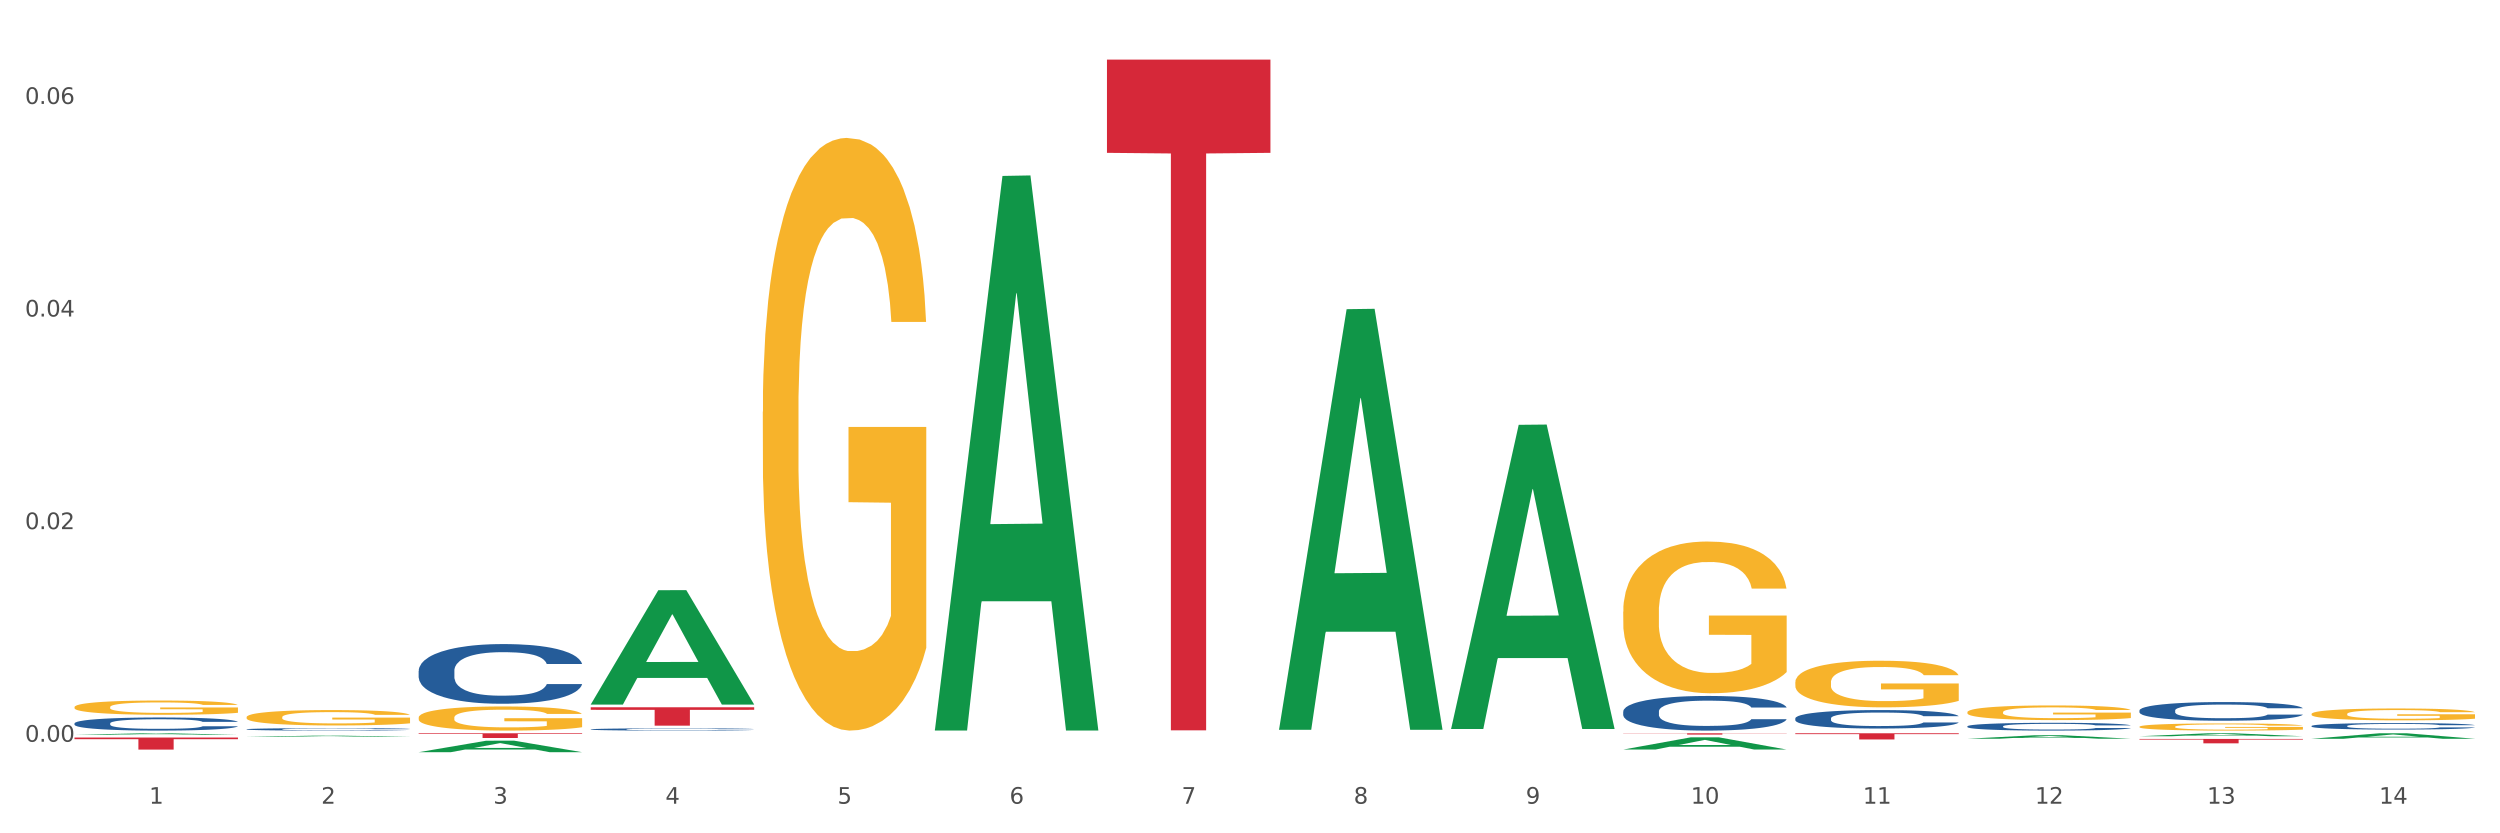
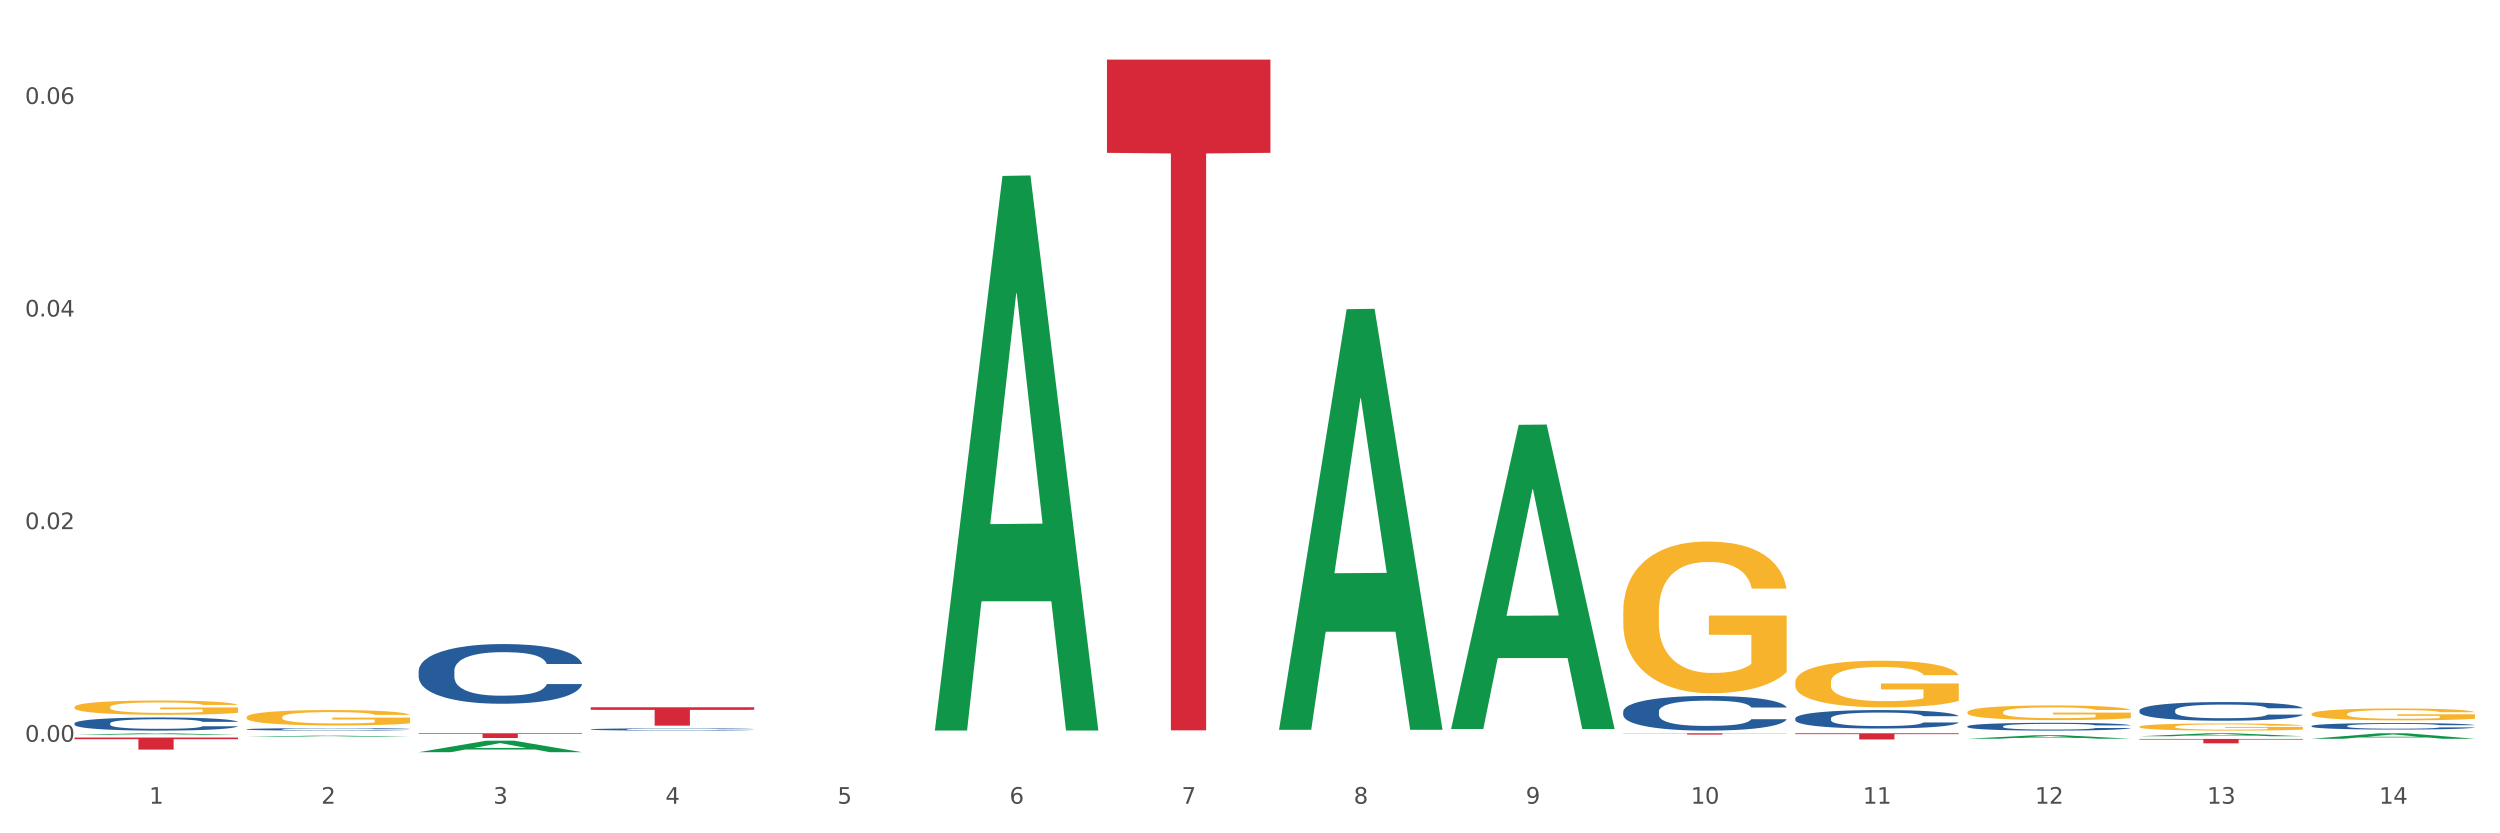
<svg xmlns="http://www.w3.org/2000/svg" xmlns:xlink="http://www.w3.org/1999/xlink" width="1080pt" height="360pt" viewBox="0 0 1080 360" version="1.1">
  <rect x="0" y="0" width="1080" height="360" fill="#333333" stroke="none" />
  <defs>
    <style type="text/css">*{stroke-linejoin: round; stroke-linecap: butt}</style>
  </defs>
  <g id="figure_1">
    <g id="patch_1">
      <path d="M 0 360  L 1080 360  L 1080 0  L 0 0  z " style="fill: #ffffff; stroke: #ffffff; stroke-linejoin: miter" />
    </g>
    <g id="axes_1">
      <g id="matplotlib.axis_1">
        <g id="xtick_1">
          <g id="text_1">
            <g style="fill: #4d4d4d" transform="translate(64.432 347.204) scale(0.096 -0.096)">
              <defs>
                <path id="DejaVuSans-31" d="M 794 531  L 1825 531  L 1825 4091  L 703 3866  L 703 4441  L 1819 4666  L 2450 4666  L 2450 531  L 3481 531  L 3481 0  L 794 0  L 794 531  z " transform="scale(0.016)" />
              </defs>
              <use xlink:href="#DejaVuSans-31" />
            </g>
          </g>
        </g>
        <g id="xtick_2">
          <g id="text_2">
            <g style="fill: #4d4d4d" transform="translate(138.771 347.204) scale(0.096 -0.096)">
              <defs>
                <path id="DejaVuSans-32" d="M 1228 531  L 3431 531  L 3431 0  L 469 0  L 469 531  Q 828 903 1448 1529  Q 2069 2156 2228 2338  Q 2531 2678 2651 2914  Q 2772 3150 2772 3378  Q 2772 3750 2511 3984  Q 2250 4219 1831 4219  Q 1534 4219 1204 4116  Q 875 4013 500 3803  L 500 4441  Q 881 4594 1212 4672  Q 1544 4750 1819 4750  Q 2544 4750 2975 4387  Q 3406 4025 3406 3419  Q 3406 3131 3298 2873  Q 3191 2616 2906 2266  Q 2828 2175 2409 1742  Q 1991 1309 1228 531  z " transform="scale(0.016)" />
              </defs>
              <use xlink:href="#DejaVuSans-32" />
            </g>
          </g>
        </g>
        <g id="xtick_3">
          <g id="text_3">
            <g style="fill: #4d4d4d" transform="translate(213.109 347.204) scale(0.096 -0.096)">
              <defs>
-                 <path id="DejaVuSans-33" d="M 2597 2516  Q 3050 2419 3304 2112  Q 3559 1806 3559 1356  Q 3559 666 3084 287  Q 2609 -91 1734 -91  Q 1441 -91 1130 -33  Q 819 25 488 141  L 488 750  Q 750 597 1062 519  Q 1375 441 1716 441  Q 2309 441 2620 675  Q 2931 909 2931 1356  Q 2931 1769 2642 2001  Q 2353 2234 1838 2234  L 1294 2234  L 1294 2753  L 1863 2753  Q 2328 2753 2575 2939  Q 2822 3125 2822 3475  Q 2822 3834 2567 4026  Q 2313 4219 1838 4219  Q 1578 4219 1281 4162  Q 984 4106 628 3988  L 628 4550  Q 988 4650 1302 4700  Q 1616 4750 1894 4750  Q 2613 4750 3031 4423  Q 3450 4097 3450 3541  Q 3450 3153 3228 2886  Q 3006 2619 2597 2516  z " transform="scale(0.016)" />
+                 <path id="DejaVuSans-33" d="M 2597 2516  Q 3050 2419 3304 2112  Q 3559 1806 3559 1356  Q 3559 666 3084 287  Q 2609 -91 1734 -91  Q 1441 -91 1130 -33  Q 819 25 488 141  L 488 750  Q 750 597 1062 519  Q 1375 441 1716 441  Q 2309 441 2620 675  Q 2931 909 2931 1356  Q 2931 1769 2642 2001  Q 2353 2234 1838 2234  L 1294 2234  L 1294 2753  L 1863 2753  Q 2328 2753 2575 2939  Q 2822 3125 2822 3475  Q 2822 3834 2567 4026  Q 2313 4219 1838 4219  Q 1578 4219 1281 4162  Q 984 4106 628 3988  L 628 4550  Q 988 4650 1302 4700  Q 1616 4750 1894 4750  Q 2613 4750 3031 4423  Q 3450 4097 3450 3541  Q 3450 3153 3228 2886  z " transform="scale(0.016)" />
              </defs>
              <use xlink:href="#DejaVuSans-33" />
            </g>
          </g>
        </g>
        <g id="xtick_4">
          <g id="text_4">
            <g style="fill: #4d4d4d" transform="translate(287.448 347.204) scale(0.096 -0.096)">
              <defs>
                <path id="DejaVuSans-34" d="M 2419 4116  L 825 1625  L 2419 1625  L 2419 4116  z M 2253 4666  L 3047 4666  L 3047 1625  L 3713 1625  L 3713 1100  L 3047 1100  L 3047 0  L 2419 0  L 2419 1100  L 313 1100  L 313 1709  L 2253 4666  z " transform="scale(0.016)" />
              </defs>
              <use xlink:href="#DejaVuSans-34" />
            </g>
          </g>
        </g>
        <g id="xtick_5">
          <g id="text_5">
            <g style="fill: #4d4d4d" transform="translate(361.787 347.204) scale(0.096 -0.096)">
              <defs>
                <path id="DejaVuSans-35" d="M 691 4666  L 3169 4666  L 3169 4134  L 1269 4134  L 1269 2991  Q 1406 3038 1543 3061  Q 1681 3084 1819 3084  Q 2600 3084 3056 2656  Q 3513 2228 3513 1497  Q 3513 744 3044 326  Q 2575 -91 1722 -91  Q 1428 -91 1123 -41  Q 819 9 494 109  L 494 744  Q 775 591 1075 516  Q 1375 441 1709 441  Q 2250 441 2565 725  Q 2881 1009 2881 1497  Q 2881 1984 2565 2268  Q 2250 2553 1709 2553  Q 1456 2553 1204 2497  Q 953 2441 691 2322  L 691 4666  z " transform="scale(0.016)" />
              </defs>
              <use xlink:href="#DejaVuSans-35" />
            </g>
          </g>
        </g>
        <g id="xtick_6">
          <g id="text_6">
            <g style="fill: #4d4d4d" transform="translate(436.125 347.204) scale(0.096 -0.096)">
              <defs>
                <path id="DejaVuSans-36" d="M 2113 2584  Q 1688 2584 1439 2293  Q 1191 2003 1191 1497  Q 1191 994 1439 701  Q 1688 409 2113 409  Q 2538 409 2786 701  Q 3034 994 3034 1497  Q 3034 2003 2786 2293  Q 2538 2584 2113 2584  z M 3366 4563  L 3366 3988  Q 3128 4100 2886 4159  Q 2644 4219 2406 4219  Q 1781 4219 1451 3797  Q 1122 3375 1075 2522  Q 1259 2794 1537 2939  Q 1816 3084 2150 3084  Q 2853 3084 3261 2657  Q 3669 2231 3669 1497  Q 3669 778 3244 343  Q 2819 -91 2113 -91  Q 1303 -91 875 529  Q 447 1150 447 2328  Q 447 3434 972 4092  Q 1497 4750 2381 4750  Q 2619 4750 2861 4703  Q 3103 4656 3366 4563  z " transform="scale(0.016)" />
              </defs>
              <use xlink:href="#DejaVuSans-36" />
            </g>
          </g>
        </g>
        <g id="xtick_7">
          <g id="text_7">
            <g style="fill: #4d4d4d" transform="translate(510.464 347.204) scale(0.096 -0.096)">
              <defs>
                <path id="DejaVuSans-37" d="M 525 4666  L 3525 4666  L 3525 4397  L 1831 0  L 1172 0  L 2766 4134  L 525 4134  L 525 4666  z " transform="scale(0.016)" />
              </defs>
              <use xlink:href="#DejaVuSans-37" />
            </g>
          </g>
        </g>
        <g id="xtick_8">
          <g id="text_8">
            <g style="fill: #4d4d4d" transform="translate(584.803 347.204) scale(0.096 -0.096)">
              <defs>
                <path id="DejaVuSans-38" d="M 2034 2216  Q 1584 2216 1326 1975  Q 1069 1734 1069 1313  Q 1069 891 1326 650  Q 1584 409 2034 409  Q 2484 409 2743 651  Q 3003 894 3003 1313  Q 3003 1734 2745 1975  Q 2488 2216 2034 2216  z M 1403 2484  Q 997 2584 770 2862  Q 544 3141 544 3541  Q 544 4100 942 4425  Q 1341 4750 2034 4750  Q 2731 4750 3128 4425  Q 3525 4100 3525 3541  Q 3525 3141 3298 2862  Q 3072 2584 2669 2484  Q 3125 2378 3379 2068  Q 3634 1759 3634 1313  Q 3634 634 3220 271  Q 2806 -91 2034 -91  Q 1263 -91 848 271  Q 434 634 434 1313  Q 434 1759 690 2068  Q 947 2378 1403 2484  z M 1172 3481  Q 1172 3119 1398 2916  Q 1625 2713 2034 2713  Q 2441 2713 2670 2916  Q 2900 3119 2900 3481  Q 2900 3844 2670 4047  Q 2441 4250 2034 4250  Q 1625 4250 1398 4047  Q 1172 3844 1172 3481  z " transform="scale(0.016)" />
              </defs>
              <use xlink:href="#DejaVuSans-38" />
            </g>
          </g>
        </g>
        <g id="xtick_9">
          <g id="text_9">
            <g style="fill: #4d4d4d" transform="translate(659.142 347.204) scale(0.096 -0.096)">
              <defs>
                <path id="DejaVuSans-39" d="M 703 97  L 703 672  Q 941 559 1184 500  Q 1428 441 1663 441  Q 2288 441 2617 861  Q 2947 1281 2994 2138  Q 2813 1869 2534 1725  Q 2256 1581 1919 1581  Q 1219 1581 811 2004  Q 403 2428 403 3163  Q 403 3881 828 4315  Q 1253 4750 1959 4750  Q 2769 4750 3195 4129  Q 3622 3509 3622 2328  Q 3622 1225 3098 567  Q 2575 -91 1691 -91  Q 1453 -91 1209 -44  Q 966 3 703 97  z M 1959 2075  Q 2384 2075 2632 2365  Q 2881 2656 2881 3163  Q 2881 3666 2632 3958  Q 2384 4250 1959 4250  Q 1534 4250 1286 3958  Q 1038 3666 1038 3163  Q 1038 2656 1286 2365  Q 1534 2075 1959 2075  z " transform="scale(0.016)" />
              </defs>
              <use xlink:href="#DejaVuSans-39" />
            </g>
          </g>
        </g>
        <g id="xtick_10">
          <g id="text_10">
            <g style="fill: #4d4d4d" transform="translate(730.426 347.204) scale(0.096 -0.096)">
              <defs>
                <path id="DejaVuSans-30" d="M 2034 4250  Q 1547 4250 1301 3770  Q 1056 3291 1056 2328  Q 1056 1369 1301 889  Q 1547 409 2034 409  Q 2525 409 2770 889  Q 3016 1369 3016 2328  Q 3016 3291 2770 3770  Q 2525 4250 2034 4250  z M 2034 4750  Q 2819 4750 3233 4129  Q 3647 3509 3647 2328  Q 3647 1150 3233 529  Q 2819 -91 2034 -91  Q 1250 -91 836 529  Q 422 1150 422 2328  Q 422 3509 836 4129  Q 1250 4750 2034 4750  z " transform="scale(0.016)" />
              </defs>
              <use xlink:href="#DejaVuSans-31" />
              <use xlink:href="#DejaVuSans-30" transform="translate(63.623 0)" />
            </g>
          </g>
        </g>
        <g id="xtick_11">
          <g id="text_11">
            <g style="fill: #4d4d4d" transform="translate(804.765 347.204) scale(0.096 -0.096)">
              <use xlink:href="#DejaVuSans-31" />
              <use xlink:href="#DejaVuSans-31" transform="translate(63.623 0)" />
            </g>
          </g>
        </g>
        <g id="xtick_12">
          <g id="text_12">
            <g style="fill: #4d4d4d" transform="translate(879.104 347.204) scale(0.096 -0.096)">
              <use xlink:href="#DejaVuSans-31" />
              <use xlink:href="#DejaVuSans-32" transform="translate(63.623 0)" />
            </g>
          </g>
        </g>
        <g id="xtick_13">
          <g id="text_13">
            <g style="fill: #4d4d4d" transform="translate(953.442 347.204) scale(0.096 -0.096)">
              <use xlink:href="#DejaVuSans-31" />
              <use xlink:href="#DejaVuSans-33" transform="translate(63.623 0)" />
            </g>
          </g>
        </g>
        <g id="xtick_14">
          <g id="text_14">
            <g style="fill: #4d4d4d" transform="translate(1027.781 347.204) scale(0.096 -0.096)">
              <use xlink:href="#DejaVuSans-31" />
              <use xlink:href="#DejaVuSans-34" transform="translate(63.623 0)" />
            </g>
          </g>
        </g>
        <g id="xtick_15" />
        <g id="xtick_16" />
        <g id="xtick_17" />
        <g id="xtick_18" />
        <g id="xtick_19" />
        <g id="xtick_20" />
        <g id="xtick_21" />
        <g id="xtick_22" />
        <g id="xtick_23" />
        <g id="xtick_24" />
        <g id="xtick_25" />
        <g id="xtick_26" />
        <g id="xtick_27" />
      </g>
      <g id="matplotlib.axis_2">
        <g id="ytick_1">
          <g id="text_15">
            <g style="fill: #4d4d4d" transform="translate(10.8 320.43) scale(0.096 -0.096)">
              <defs>
                <path id="DejaVuSans-2e" d="M 684 794  L 1344 794  L 1344 0  L 684 0  L 684 794  z " transform="scale(0.016)" />
              </defs>
              <use xlink:href="#DejaVuSans-30" />
              <use xlink:href="#DejaVuSans-2e" transform="translate(63.623 0)" />
              <use xlink:href="#DejaVuSans-30" transform="translate(95.41 0)" />
              <use xlink:href="#DejaVuSans-30" transform="translate(159.033 0)" />
            </g>
          </g>
        </g>
        <g id="ytick_2">
          <g id="text_16">
            <g style="fill: #4d4d4d" transform="translate(10.8 228.587) scale(0.096 -0.096)">
              <use xlink:href="#DejaVuSans-30" />
              <use xlink:href="#DejaVuSans-2e" transform="translate(63.623 0)" />
              <use xlink:href="#DejaVuSans-30" transform="translate(95.41 0)" />
              <use xlink:href="#DejaVuSans-32" transform="translate(159.033 0)" />
            </g>
          </g>
        </g>
        <g id="ytick_3">
          <g id="text_17">
            <g style="fill: #4d4d4d" transform="translate(10.8 136.744) scale(0.096 -0.096)">
              <use xlink:href="#DejaVuSans-30" />
              <use xlink:href="#DejaVuSans-2e" transform="translate(63.623 0)" />
              <use xlink:href="#DejaVuSans-30" transform="translate(95.41 0)" />
              <use xlink:href="#DejaVuSans-34" transform="translate(159.033 0)" />
            </g>
          </g>
        </g>
        <g id="ytick_4">
          <g id="text_18">
            <g style="fill: #4d4d4d" transform="translate(10.8 44.901) scale(0.096 -0.096)">
              <use xlink:href="#DejaVuSans-30" />
              <use xlink:href="#DejaVuSans-2e" transform="translate(63.623 0)" />
              <use xlink:href="#DejaVuSans-30" transform="translate(95.41 0)" />
              <use xlink:href="#DejaVuSans-36" transform="translate(159.033 0)" />
            </g>
          </g>
        </g>
        <g id="ytick_5" />
        <g id="ytick_6" />
        <g id="ytick_7" />
      </g>
      <g id="PolyCollection_1">
        <path d="M 106.514 318.316  L 106.587 318.316  L 135.709 317.802  L 147.795 317.801  L 177.135 318.317  L 163.157 318.317  L 156.823 318.197  L 126.754 318.197  L 126.535 318.199  L 120.42 318.317  L 106.514 318.317  L 106.514 318.316  L 130.54 318.126  L 153.037 318.125  L 141.897 317.911  L 141.752 317.91  L 141.606 317.912  L 130.467 318.125  L 130.54 318.126  L 106.514 318.316  z " clip-path="url(#pb67bc52620)" style="fill: #109648" />
        <path d="M 180.852 324.94  L 180.925 324.935  L 210.048 319.983  L 222.133 319.979  L 251.474 324.95  L 237.495 324.95  L 231.161 323.792  L 201.092 323.792  L 200.874 323.811  L 194.758 324.95  L 180.852 324.95  L 180.852 324.94  L 204.878 323.101  L 227.375 323.097  L 216.236 321.038  L 216.09 321.029  L 215.945 321.043  L 204.806 323.097  L 204.878 323.101  L 180.852 324.94  z " clip-path="url(#pb67bc52620)" style="fill: #109648" />
        <path d="M 32.175 317.438  L 32.248 317.437  L 61.37 316.783  L 73.456 316.783  L 102.797 317.439  L 88.818 317.439  L 82.484 317.286  L 52.415 317.286  L 52.197 317.289  L 46.081 317.439  L 32.175 317.439  L 32.175 317.438  L 56.201 317.195  L 78.698 317.195  L 67.559 316.923  L 67.413 316.921  L 67.267 316.923  L 56.128 317.195  L 56.201 317.195  L 32.175 317.438  z " clip-path="url(#pb67bc52620)" style="fill: #109648" />
        <path d="M 924.24 319.232  L 994.861 319.232  L 994.861 319.496  L 967.081 319.497  L 967.081 321.131  L 951.852 321.131  L 951.852 319.497  L 924.24 319.496  L 924.24 319.233  L 924.24 319.232  z " clip-path="url(#pb67bc52620)" style="fill: #d62839" />
        <path d="M 924.24 313.954  L 924.323 313.951  L 924.323 313.849  L 924.49 313.761  L 925.323 313.549  L 926.574 313.374  L 927.491 313.281  L 928.408 313.204  L 929.492 313.128  L 930.826 313.049  L 933.244 312.933  L 934.745 312.874  L 936.58 312.812  L 939.915 312.721  L 942.333 312.67  L 944.834 312.628  L 948.92 312.577  L 951.588 312.554  L 954.423 312.537  L 957.841 312.526  L 960.426 312.523  L 966.096 312.532  L 970.932 312.557  L 973.266 312.577  L 976.268 312.611  L 977.852 312.633  L 980.437 312.679  L 983.105 312.738  L 984.939 312.789  L 987.691 312.885  L 989.775 312.981  L 991.693 313.1  L 992.693 313.182  L 993.444 313.258  L 994.111 313.346  L 994.778 313.484  L 979.77 313.484  L 979.186 313.385  L 978.269 313.292  L 976.935 313.202  L 975.768 313.145  L 973.766 313.074  L 971.932 313.029  L 970.014 312.995  L 967.68 312.967  L 965.845 312.953  L 963.261 312.942  L 958.175 312.944  L 954.756 312.967  L 952.422 312.995  L 950.921 313.021  L 949.587 313.049  L 948.086 313.089  L 946.335 313.148  L 945.084 313.202  L 943.834 313.27  L 942.833 313.337  L 941.916 313.417  L 941.165 313.501  L 940.582 313.589  L 940.081 313.696  L 939.665 313.874  L 939.665 314.262  L 939.831 314.349  L 940.248 314.465  L 940.749 314.553  L 941.582 314.658  L 942.333 314.728  L 943.75 314.83  L 945.334 314.915  L 946.585 314.968  L 947.836 315.014  L 950.004 315.076  L 952.422 315.127  L 954.506 315.158  L 957.341 315.186  L 959.259 315.197  L 960.926 315.203  L 965.012 315.203  L 967.93 315.195  L 971.182 315.175  L 973.683 315.149  L 975.768 315.118  L 978.102 315.067  L 979.603 315.019  L 979.603 314.429  L 961.26 314.426  L 961.26 314.033  L 994.861 314.033  L 994.861 315.186  L 993.444 315.245  L 991.86 315.299  L 990.192 315.347  L 987.691 315.407  L 984.689 315.463  L 982.021 315.503  L 979.186 315.537  L 975.851 315.568  L 971.515 315.596  L 968.847 315.607  L 965.512 315.616  L 961.593 315.619  L 958.175 315.613  L 954.84 315.599  L 951.338 315.573  L 947.919 315.537  L 945.334 315.5  L 942.75 315.455  L 939.998 315.395  L 937.83 315.339  L 936.163 315.288  L 934.328 315.223  L 932.327 315.138  L 930.826 315.062  L 929.492 314.983  L 928.075 314.881  L 927.074 314.793  L 926.074 314.683  L 925.49 314.601  L 924.823 314.474  L 924.323 314.296  L 924.24 313.954  z " clip-path="url(#pb67bc52620)" style="fill: #f7b32b" />
        <path d="M 998.578 308.434  L 998.662 308.429  L 998.662 308.261  L 998.828 308.115  L 999.662 307.763  L 1000.913 307.473  L 1001.83 307.318  L 1002.747 307.191  L 1003.831 307.065  L 1005.165 306.933  L 1007.583 306.741  L 1009.084 306.642  L 1010.918 306.539  L 1014.253 306.389  L 1016.671 306.305  L 1019.173 306.234  L 1023.258 306.15  L 1025.926 306.112  L 1028.761 306.084  L 1032.18 306.066  L 1034.765 306.061  L 1040.434 306.075  L 1045.27 306.117  L 1047.605 306.15  L 1050.607 306.206  L 1052.191 306.244  L 1054.775 306.319  L 1057.444 306.417  L 1059.278 306.502  L 1062.029 306.661  L 1064.114 306.821  L 1066.032 307.018  L 1067.032 307.154  L 1067.783 307.28  L 1068.45 307.426  L 1069.117 307.656  L 1054.108 307.656  L 1053.525 307.491  L 1052.608 307.337  L 1051.274 307.187  L 1050.106 307.093  L 1048.105 306.975  L 1046.271 306.9  L 1044.353 306.844  L 1042.019 306.797  L 1040.184 306.774  L 1037.599 306.755  L 1032.513 306.76  L 1029.095 306.797  L 1026.76 306.844  L 1025.259 306.886  L 1023.925 306.933  L 1022.425 306.999  L 1020.674 307.097  L 1019.423 307.187  L 1018.172 307.299  L 1017.172 307.412  L 1016.255 307.543  L 1015.504 307.684  L 1014.92 307.829  L 1014.42 308.007  L 1014.003 308.303  L 1014.003 308.945  L 1014.17 309.091  L 1014.587 309.283  L 1015.087 309.429  L 1015.921 309.602  L 1016.671 309.719  L 1018.089 309.888  L 1019.673 310.029  L 1020.924 310.118  L 1022.174 310.193  L 1024.342 310.296  L 1026.76 310.381  L 1028.845 310.432  L 1031.68 310.479  L 1033.597 310.498  L 1035.265 310.507  L 1039.35 310.507  L 1042.269 310.493  L 1045.52 310.46  L 1048.022 310.418  L 1050.106 310.367  L 1052.441 310.282  L 1053.942 310.202  L 1053.942 309.222  L 1035.598 309.217  L 1035.598 308.566  L 1069.2 308.566  L 1069.2 310.479  L 1067.783 310.578  L 1066.198 310.667  L 1064.531 310.747  L 1062.029 310.845  L 1059.028 310.939  L 1056.36 311.005  L 1053.525 311.061  L 1050.19 311.112  L 1045.854 311.159  L 1043.186 311.178  L 1039.851 311.192  L 1035.932 311.197  L 1032.513 311.187  L 1029.178 311.164  L 1025.676 311.122  L 1022.258 311.061  L 1019.673 311  L 1017.088 310.925  L 1014.337 310.826  L 1012.169 310.732  L 1010.501 310.648  L 1008.667 310.54  L 1006.666 310.399  L 1005.165 310.273  L 1003.831 310.141  L 1002.414 309.973  L 1001.413 309.827  L 1000.413 309.644  L 999.829 309.508  L 999.162 309.297  L 998.662 309.002  L 998.578 308.434  z " clip-path="url(#pb67bc52620)" style="fill: #f7b32b" />
        <path d="M 552.546 314.923  L 552.619 314.752  L 581.741 133.568  L 593.827 133.398  L 623.168 315.264  L 609.189 315.264  L 602.855 272.914  L 572.786 272.914  L 572.568 273.597  L 566.452 315.264  L 552.546 315.264  L 552.546 314.923  L 576.572 247.641  L 599.069 247.47  L 587.93 172.162  L 587.784 171.82  L 587.638 172.332  L 576.499 247.47  L 576.572 247.641  L 552.546 314.923  z " clip-path="url(#pb67bc52620)" style="fill: #109648" />
        <path d="M 403.869 315.149  L 403.941 314.924  L 433.064 76.005  L 445.15 75.78  L 474.49 315.599  L 460.512 315.599  L 454.177 259.754  L 424.109 259.754  L 423.89 260.655  L 417.774 315.599  L 403.869 315.599  L 403.869 315.149  L 427.895 226.427  L 450.392 226.202  L 439.252 126.896  L 439.107 126.446  L 438.961 127.121  L 427.822 226.202  L 427.895 226.427  L 403.869 315.149  z " clip-path="url(#pb67bc52620)" style="fill: #109648" />
        <path d="M 924.24 318.065  L 924.312 318.064  L 953.435 316.784  L 965.52 316.783  L 994.861 318.068  L 980.883 318.068  L 974.548 317.768  L 944.48 317.768  L 944.261 317.773  L 938.145 318.068  L 924.24 318.068  L 924.24 318.065  L 948.265 317.59  L 970.763 317.589  L 959.623 317.057  L 959.478 317.054  L 959.332 317.058  L 948.193 317.589  L 948.265 317.59  L 924.24 318.065  z " clip-path="url(#pb67bc52620)" style="fill: #109648" />
        <path d="M 849.901 319.131  L 849.974 319.129  L 879.096 317.621  L 891.182 317.62  L 920.523 319.134  L 906.544 319.134  L 900.21 318.781  L 870.141 318.781  L 869.922 318.787  L 863.807 319.134  L 849.901 319.134  L 849.901 319.131  L 873.927 318.571  L 896.424 318.569  L 885.284 317.942  L 885.139 317.94  L 884.993 317.944  L 873.854 318.569  L 873.927 318.571  L 849.901 319.131  z " clip-path="url(#pb67bc52620)" style="fill: #109648" />
        <path d="M 32.175 305.473  L 32.258 305.468  L 32.258 305.265  L 32.425 305.091  L 33.259 304.668  L 34.51 304.319  L 35.427 304.133  L 36.344 303.981  L 37.428 303.829  L 38.762 303.671  L 41.18 303.441  L 42.681 303.322  L 44.515 303.198  L 47.85 303.018  L 50.268 302.917  L 52.77 302.832  L 56.855 302.731  L 59.523 302.686  L 62.358 302.652  L 65.777 302.63  L 68.361 302.624  L 74.031 302.641  L 78.867 302.692  L 81.202 302.731  L 84.203 302.799  L 85.788 302.844  L 88.372 302.934  L 91.04 303.052  L 92.875 303.153  L 95.626 303.345  L 97.711 303.536  L 99.628 303.773  L 100.629 303.936  L 101.379 304.088  L 102.046 304.263  L 102.713 304.539  L 87.705 304.539  L 87.122 304.342  L 86.204 304.156  L 84.87 303.976  L 83.703 303.863  L 81.702 303.722  L 79.868 303.632  L 77.95 303.564  L 75.615 303.508  L 73.781 303.48  L 71.196 303.457  L 66.11 303.463  L 62.692 303.508  L 60.357 303.564  L 58.856 303.615  L 57.522 303.671  L 56.021 303.75  L 54.27 303.869  L 53.02 303.976  L 51.769 304.111  L 50.768 304.246  L 49.851 304.404  L 49.101 304.572  L 48.517 304.747  L 48.017 304.961  L 47.6 305.316  L 47.6 306.087  L 47.767 306.262  L 48.184 306.493  L 48.684 306.667  L 49.518 306.876  L 50.268 307.016  L 51.686 307.219  L 53.27 307.388  L 54.52 307.495  L 55.771 307.585  L 57.939 307.709  L 60.357 307.81  L 62.441 307.872  L 65.276 307.929  L 67.194 307.951  L 68.862 307.962  L 72.947 307.962  L 75.865 307.946  L 79.117 307.906  L 81.619 307.855  L 83.703 307.794  L 86.038 307.692  L 87.538 307.596  L 87.538 306.42  L 69.195 306.414  L 69.195 305.631  L 102.797 305.631  L 102.797 307.929  L 101.379 308.047  L 99.795 308.154  L 98.128 308.25  L 95.626 308.368  L 92.625 308.481  L 89.956 308.559  L 87.122 308.627  L 83.786 308.689  L 79.451 308.745  L 76.783 308.768  L 73.447 308.785  L 69.529 308.79  L 66.11 308.779  L 62.775 308.751  L 59.273 308.7  L 55.855 308.627  L 53.27 308.554  L 50.685 308.464  L 47.934 308.345  L 45.766 308.233  L 44.098 308.131  L 42.264 308.002  L 40.263 307.833  L 38.762 307.681  L 37.428 307.523  L 36.01 307.32  L 35.01 307.146  L 34.009 306.926  L 33.426 306.763  L 32.759 306.51  L 32.258 306.155  L 32.175 305.473  z " clip-path="url(#pb67bc52620)" style="fill: #f7b32b" />
        <path d="M 998.578 319.144  L 998.651 319.142  L 1027.773 316.785  L 1039.859 316.783  L 1069.2 319.149  L 1055.221 319.149  L 1048.887 318.598  L 1018.818 318.598  L 1018.6 318.607  L 1012.484 319.149  L 998.578 319.149  L 998.578 319.144  L 1022.604 318.269  L 1045.101 318.267  L 1033.962 317.287  L 1033.816 317.283  L 1033.671 317.289  L 1022.531 318.267  L 1022.604 318.269  L 998.578 319.144  z " clip-path="url(#pb67bc52620)" style="fill: #109648" />
-         <path d="M 701.223 323.803  L 701.296 323.798  L 730.419 318.524  L 742.504 318.519  L 771.845 323.813  L 757.866 323.813  L 751.532 322.58  L 721.463 322.58  L 721.245 322.6  L 715.129 323.813  L 701.223 323.813  L 701.223 323.803  L 725.249 321.844  L 747.746 321.839  L 736.607 319.647  L 736.461 319.637  L 736.316 319.652  L 725.177 321.839  L 725.249 321.844  L 701.223 323.803  z " clip-path="url(#pb67bc52620)" style="fill: #109648" />
        <path d="M 626.885 314.669  L 626.957 314.545  L 656.08 183.525  L 668.166 183.402  L 697.506 314.916  L 683.528 314.916  L 677.194 284.291  L 647.125 284.291  L 646.906 284.785  L 640.791 314.916  L 626.885 314.916  L 626.885 314.669  L 650.911 266.015  L 673.408 265.891  L 662.268 211.433  L 662.123 211.186  L 661.977 211.557  L 650.838 265.891  L 650.911 266.015  L 626.885 314.669  z " clip-path="url(#pb67bc52620)" style="fill: #109648" />
-         <path d="M 180.852 310.008  L 180.936 309.998  L 180.936 309.655  L 181.103 309.36  L 181.936 308.646  L 183.187 308.055  L 184.104 307.741  L 185.021 307.484  L 186.105 307.226  L 187.439 306.96  L 189.857 306.569  L 191.358 306.369  L 193.192 306.16  L 196.528 305.855  L 198.946 305.683  L 201.447 305.54  L 205.533 305.369  L 208.201 305.293  L 211.036 305.236  L 214.454 305.197  L 217.039 305.188  L 222.709 305.216  L 227.545 305.302  L 229.879 305.369  L 232.881 305.483  L 234.465 305.559  L 237.05 305.712  L 239.718 305.912  L 241.552 306.083  L 244.304 306.407  L 246.388 306.731  L 248.306 307.131  L 249.306 307.407  L 250.057 307.665  L 250.724 307.96  L 251.391 308.427  L 236.383 308.427  L 235.799 308.093  L 234.882 307.779  L 233.548 307.474  L 232.38 307.284  L 230.379 307.045  L 228.545 306.893  L 226.627 306.779  L 224.293 306.683  L 222.458 306.636  L 219.874 306.598  L 214.788 306.607  L 211.369 306.683  L 209.034 306.779  L 207.534 306.864  L 206.2 306.96  L 204.699 307.093  L 202.948 307.293  L 201.697 307.474  L 200.446 307.703  L 199.446 307.931  L 198.529 308.198  L 197.778 308.484  L 197.195 308.779  L 196.694 309.141  L 196.277 309.741  L 196.277 311.046  L 196.444 311.342  L 196.861 311.732  L 197.361 312.027  L 198.195 312.38  L 198.946 312.618  L 200.363 312.961  L 201.947 313.247  L 203.198 313.428  L 204.449 313.58  L 206.616 313.79  L 209.034 313.961  L 211.119 314.066  L 213.954 314.161  L 215.871 314.199  L 217.539 314.218  L 221.625 314.218  L 224.543 314.19  L 227.795 314.123  L 230.296 314.037  L 232.38 313.933  L 234.715 313.761  L 236.216 313.599  L 236.216 311.608  L 217.873 311.599  L 217.873 310.275  L 251.474 310.275  L 251.474 314.161  L 250.057 314.361  L 248.473 314.542  L 246.805 314.704  L 244.304 314.904  L 241.302 315.095  L 238.634 315.228  L 235.799 315.342  L 232.464 315.447  L 228.128 315.542  L 225.46 315.581  L 222.125 315.609  L 218.206 315.619  L 214.788 315.6  L 211.452 315.552  L 207.951 315.466  L 204.532 315.342  L 201.947 315.219  L 199.362 315.066  L 196.611 314.866  L 194.443 314.676  L 192.776 314.504  L 190.941 314.285  L 188.94 313.999  L 187.439 313.742  L 186.105 313.475  L 184.688 313.132  L 183.687 312.837  L 182.687 312.466  L 182.103 312.189  L 181.436 311.761  L 180.936 311.161  L 180.852 310.008  z " clip-path="url(#pb67bc52620)" style="fill: #f7b32b" />
        <path d="M 106.514 309.823  L 106.597 309.817  L 106.597 309.598  L 106.764 309.41  L 107.598 308.954  L 108.848 308.577  L 109.765 308.376  L 110.683 308.212  L 111.767 308.048  L 113.101 307.877  L 115.519 307.628  L 117.019 307.5  L 118.854 307.367  L 122.189 307.172  L 124.607 307.062  L 127.108 306.971  L 131.194 306.862  L 133.862 306.813  L 136.697 306.777  L 140.115 306.752  L 142.7 306.746  L 148.37 306.765  L 153.206 306.819  L 155.54 306.862  L 158.542 306.935  L 160.126 306.983  L 162.711 307.081  L 165.379 307.208  L 167.213 307.318  L 169.965 307.525  L 172.049 307.731  L 173.967 307.987  L 174.968 308.163  L 175.718 308.327  L 176.385 308.516  L 177.052 308.814  L 162.044 308.814  L 161.46 308.601  L 160.543 308.4  L 159.209 308.206  L 158.042 308.084  L 156.041 307.932  L 154.206 307.835  L 152.289 307.762  L 149.954 307.701  L 148.12 307.671  L 145.535 307.646  L 140.449 307.652  L 137.03 307.701  L 134.696 307.762  L 133.195 307.816  L 131.861 307.877  L 130.36 307.962  L 128.609 308.09  L 127.358 308.206  L 126.108 308.352  L 125.107 308.497  L 124.19 308.668  L 123.44 308.85  L 122.856 309.039  L 122.356 309.27  L 121.939 309.653  L 121.939 310.486  L 122.106 310.674  L 122.522 310.924  L 123.023 311.112  L 123.856 311.337  L 124.607 311.489  L 126.024 311.708  L 127.609 311.89  L 128.859 312.006  L 130.11 312.103  L 132.278 312.237  L 134.696 312.346  L 136.78 312.413  L 139.615 312.474  L 141.533 312.498  L 143.2 312.511  L 147.286 312.511  L 150.204 312.492  L 153.456 312.45  L 155.957 312.395  L 158.042 312.328  L 160.376 312.219  L 161.877 312.115  L 161.877 310.845  L 143.534 310.838  L 143.534 309.993  L 177.135 309.993  L 177.135 312.474  L 175.718 312.602  L 174.134 312.717  L 172.466 312.821  L 169.965 312.948  L 166.963 313.07  L 164.295 313.155  L 161.46 313.228  L 158.125 313.295  L 153.789 313.356  L 151.121 313.38  L 147.786 313.398  L 143.867 313.404  L 140.449 313.392  L 137.114 313.362  L 133.612 313.307  L 130.193 313.228  L 127.609 313.149  L 125.024 313.052  L 122.272 312.924  L 120.104 312.802  L 118.437 312.693  L 116.603 312.553  L 114.601 312.371  L 113.101 312.207  L 111.767 312.036  L 110.349 311.817  L 109.349 311.629  L 108.348 311.392  L 107.764 311.215  L 107.097 310.942  L 106.597 310.559  L 106.514 309.823  z " clip-path="url(#pb67bc52620)" style="fill: #f7b32b" />
-         <path d="M 329.53 177.891  L 329.613 177.658  L 329.613 169.24  L 329.78 161.991  L 330.614 144.453  L 331.864 129.956  L 332.782 122.239  L 333.699 115.926  L 334.783 109.612  L 336.117 103.065  L 338.535 93.478  L 340.036 88.568  L 341.87 83.423  L 345.205 75.941  L 347.623 71.732  L 350.124 68.224  L 354.21 64.015  L 356.878 62.145  L 359.713 60.742  L 363.131 59.806  L 365.716 59.572  L 371.386 60.274  L 376.222 62.378  L 378.557 64.015  L 381.558 66.821  L 383.142 68.692  L 385.727 72.433  L 388.395 77.344  L 390.23 81.553  L 392.981 89.503  L 395.066 97.453  L 396.983 107.274  L 397.984 114.055  L 398.734 120.369  L 399.401 127.618  L 400.068 139.075  L 385.06 139.075  L 384.476 130.891  L 383.559 123.175  L 382.225 115.692  L 381.058 111.015  L 379.057 105.17  L 377.222 101.428  L 375.305 98.622  L 372.97 96.284  L 371.136 95.115  L 368.551 94.18  L 363.465 94.413  L 360.046 96.284  L 357.712 98.622  L 356.211 100.727  L 354.877 103.065  L 353.376 106.339  L 351.625 111.249  L 350.375 115.692  L 349.124 121.304  L 348.123 126.916  L 347.206 133.463  L 346.456 140.478  L 345.872 147.727  L 345.372 156.613  L 344.955 171.344  L 344.955 203.379  L 345.122 210.628  L 345.539 220.215  L 346.039 227.464  L 346.873 236.116  L 347.623 241.961  L 349.04 250.379  L 350.625 257.394  L 351.875 261.837  L 353.126 265.579  L 355.294 270.723  L 357.712 274.932  L 359.796 277.504  L 362.631 279.842  L 364.549 280.778  L 366.216 281.245  L 370.302 281.245  L 373.22 280.544  L 376.472 278.907  L 378.973 276.802  L 381.058 274.23  L 383.392 270.021  L 384.893 266.046  L 384.893 217.175  L 366.55 216.941  L 366.55 184.439  L 400.152 184.439  L 400.152 279.842  L 398.734 284.753  L 397.15 289.196  L 395.482 293.171  L 392.981 298.081  L 389.979 302.758  L 387.311 306.032  L 384.476 308.838  L 381.141 311.41  L 376.806 313.748  L 374.137 314.683  L 370.802 315.385  L 366.884 315.619  L 363.465 315.151  L 360.13 313.982  L 356.628 311.877  L 353.209 308.838  L 350.625 305.798  L 348.04 302.056  L 345.288 297.146  L 343.121 292.469  L 341.453 288.26  L 339.619 282.882  L 337.618 275.867  L 336.117 269.554  L 334.783 263.006  L 333.365 254.588  L 332.365 247.34  L 331.364 238.22  L 330.781 231.439  L 330.113 220.917  L 329.613 206.185  L 329.53 177.891  z " clip-path="url(#pb67bc52620)" style="fill: #f7b32b" />
        <path d="M 701.223 264.228  L 701.307 264.168  L 701.307 262.013  L 701.474 260.157  L 702.307 255.667  L 703.558 251.955  L 704.475 249.98  L 705.392 248.364  L 706.476 246.747  L 707.81 245.071  L 710.228 242.617  L 711.729 241.359  L 713.563 240.042  L 716.899 238.127  L 719.317 237.049  L 721.818 236.151  L 725.903 235.074  L 728.572 234.595  L 731.406 234.235  L 734.825 233.996  L 737.41 233.936  L 743.08 234.116  L 747.915 234.655  L 750.25 235.074  L 753.252 235.792  L 754.836 236.271  L 757.421 237.229  L 760.089 238.486  L 761.923 239.563  L 764.675 241.599  L 766.759 243.634  L 768.677 246.149  L 769.677 247.885  L 770.428 249.501  L 771.095 251.357  L 771.762 254.29  L 756.754 254.29  L 756.17 252.195  L 755.253 250.219  L 753.919 248.304  L 752.751 247.106  L 750.75 245.61  L 748.916 244.652  L 746.998 243.934  L 744.664 243.335  L 742.829 243.036  L 740.245 242.796  L 735.159 242.856  L 731.74 243.335  L 729.405 243.934  L 727.905 244.472  L 726.571 245.071  L 725.07 245.909  L 723.319 247.166  L 722.068 248.304  L 720.817 249.74  L 719.817 251.177  L 718.9 252.853  L 718.149 254.649  L 717.566 256.505  L 717.065 258.78  L 716.648 262.552  L 716.648 270.753  L 716.815 272.609  L 717.232 275.063  L 717.732 276.919  L 718.566 279.134  L 719.317 280.631  L 720.734 282.786  L 722.318 284.582  L 723.569 285.719  L 724.82 286.677  L 726.987 287.994  L 729.405 289.072  L 731.49 289.73  L 734.325 290.329  L 736.242 290.568  L 737.91 290.688  L 741.996 290.688  L 744.914 290.509  L 748.166 290.089  L 750.667 289.551  L 752.751 288.892  L 755.086 287.815  L 756.587 286.797  L 756.587 274.285  L 738.244 274.225  L 738.244 265.904  L 771.845 265.904  L 771.845 290.329  L 770.428 291.586  L 768.844 292.724  L 767.176 293.741  L 764.675 294.998  L 761.673 296.196  L 759.005 297.034  L 756.17 297.752  L 752.835 298.411  L 748.499 299.009  L 745.831 299.249  L 742.496 299.428  L 738.577 299.488  L 735.159 299.369  L 731.823 299.069  L 728.321 298.53  L 724.903 297.752  L 722.318 296.974  L 719.733 296.016  L 716.982 294.759  L 714.814 293.562  L 713.147 292.484  L 711.312 291.107  L 709.311 289.311  L 707.81 287.695  L 706.476 286.019  L 705.059 283.863  L 704.058 282.008  L 703.058 279.673  L 702.474 277.937  L 701.807 275.243  L 701.307 271.471  L 701.223 264.228  z " clip-path="url(#pb67bc52620)" style="fill: #f7b32b" />
        <path d="M 775.562 294.742  L 775.645 294.723  L 775.645 294.061  L 775.812 293.491  L 776.646 292.111  L 777.897 290.97  L 778.814 290.363  L 779.731 289.866  L 780.815 289.369  L 782.149 288.854  L 784.567 288.099  L 786.068 287.713  L 787.902 287.308  L 791.237 286.719  L 793.655 286.388  L 796.157 286.112  L 800.242 285.781  L 802.91 285.634  L 805.745 285.523  L 809.164 285.45  L 811.748 285.431  L 817.418 285.486  L 822.254 285.652  L 824.589 285.781  L 827.59 286.002  L 829.175 286.149  L 831.759 286.443  L 834.427 286.83  L 836.262 287.161  L 839.013 287.787  L 841.098 288.412  L 843.015 289.185  L 844.016 289.719  L 844.766 290.215  L 845.433 290.786  L 846.1 291.687  L 831.092 291.687  L 830.509 291.043  L 829.592 290.436  L 828.257 289.847  L 827.09 289.479  L 825.089 289.019  L 823.255 288.725  L 821.337 288.504  L 819.002 288.32  L 817.168 288.228  L 814.583 288.155  L 809.497 288.173  L 806.079 288.32  L 803.744 288.504  L 802.243 288.67  L 800.909 288.854  L 799.408 289.111  L 797.657 289.498  L 796.407 289.847  L 795.156 290.289  L 794.156 290.731  L 793.238 291.246  L 792.488 291.798  L 791.904 292.368  L 791.404 293.067  L 790.987 294.227  L 790.987 296.747  L 791.154 297.318  L 791.571 298.072  L 792.071 298.643  L 792.905 299.324  L 793.655 299.784  L 795.073 300.446  L 796.657 300.998  L 797.908 301.348  L 799.158 301.642  L 801.326 302.047  L 803.744 302.378  L 805.829 302.58  L 808.663 302.764  L 810.581 302.838  L 812.249 302.875  L 816.334 302.875  L 819.253 302.82  L 822.504 302.691  L 825.006 302.525  L 827.09 302.323  L 829.425 301.992  L 830.926 301.679  L 830.926 297.833  L 812.582 297.815  L 812.582 295.257  L 846.184 295.257  L 846.184 302.764  L 844.766 303.151  L 843.182 303.5  L 841.515 303.813  L 839.013 304.2  L 836.012 304.568  L 833.344 304.825  L 830.509 305.046  L 827.174 305.248  L 822.838 305.432  L 820.17 305.506  L 816.835 305.561  L 812.916 305.58  L 809.497 305.543  L 806.162 305.451  L 802.66 305.285  L 799.242 305.046  L 796.657 304.807  L 794.072 304.512  L 791.321 304.126  L 789.153 303.758  L 787.485 303.427  L 785.651 303.004  L 783.65 302.452  L 782.149 301.955  L 780.815 301.44  L 779.398 300.777  L 778.397 300.207  L 777.396 299.489  L 776.813 298.956  L 776.146 298.128  L 775.645 296.968  L 775.562 294.742  z " clip-path="url(#pb67bc52620)" style="fill: #f7b32b" />
        <path d="M 849.901 307.678  L 849.984 307.672  L 849.984 307.464  L 850.151 307.284  L 850.985 306.85  L 852.235 306.492  L 853.153 306.301  L 854.07 306.145  L 855.154 305.988  L 856.488 305.826  L 858.906 305.589  L 860.407 305.468  L 862.241 305.34  L 865.576 305.155  L 867.994 305.051  L 870.495 304.964  L 874.581 304.86  L 877.249 304.814  L 880.084 304.779  L 883.502 304.756  L 886.087 304.75  L 891.757 304.768  L 896.593 304.82  L 898.927 304.86  L 901.929 304.93  L 903.513 304.976  L 906.098 305.068  L 908.766 305.19  L 910.601 305.294  L 913.352 305.491  L 915.436 305.688  L 917.354 305.931  L 918.355 306.098  L 919.105 306.255  L 919.772 306.434  L 920.439 306.717  L 905.431 306.717  L 904.847 306.515  L 903.93 306.324  L 902.596 306.139  L 901.429 306.023  L 899.428 305.878  L 897.593 305.786  L 895.676 305.716  L 893.341 305.659  L 891.507 305.63  L 888.922 305.607  L 883.836 305.612  L 880.417 305.659  L 878.083 305.716  L 876.582 305.769  L 875.248 305.826  L 873.747 305.907  L 871.996 306.029  L 870.745 306.139  L 869.495 306.278  L 868.494 306.416  L 867.577 306.578  L 866.827 306.752  L 866.243 306.931  L 865.743 307.151  L 865.326 307.516  L 865.326 308.308  L 865.493 308.488  L 865.91 308.725  L 866.41 308.904  L 867.244 309.118  L 867.994 309.263  L 869.411 309.471  L 870.996 309.645  L 872.246 309.755  L 873.497 309.847  L 875.665 309.974  L 878.083 310.079  L 880.167 310.142  L 883.002 310.2  L 884.92 310.223  L 886.587 310.235  L 890.673 310.235  L 893.591 310.217  L 896.843 310.177  L 899.344 310.125  L 901.429 310.061  L 903.763 309.957  L 905.264 309.859  L 905.264 308.65  L 886.921 308.644  L 886.921 307.84  L 920.523 307.84  L 920.523 310.2  L 919.105 310.322  L 917.521 310.432  L 915.853 310.53  L 913.352 310.651  L 910.35 310.767  L 907.682 310.848  L 904.847 310.918  L 901.512 310.981  L 897.177 311.039  L 894.508 311.062  L 891.173 311.079  L 887.254 311.085  L 883.836 311.074  L 880.501 311.045  L 876.999 310.993  L 873.58 310.918  L 870.996 310.842  L 868.411 310.75  L 865.659 310.628  L 863.492 310.513  L 861.824 310.408  L 859.99 310.275  L 857.989 310.102  L 856.488 309.946  L 855.154 309.784  L 853.736 309.575  L 852.736 309.396  L 851.735 309.17  L 851.151 309.003  L 850.484 308.742  L 849.984 308.378  L 849.901 307.678  z " clip-path="url(#pb67bc52620)" style="fill: #f7b32b" />
        <path d="M 478.207 25.759  L 548.829 25.759  L 548.829 66.025  L 521.049 66.297  L 521.049 315.508  L 505.82 315.508  L 505.82 66.297  L 478.207 66.025  L 478.207 26.032  L 478.207 25.759  z " clip-path="url(#pb67bc52620)" style="fill: #d62839" />
        <path d="M 701.223 316.783  L 771.845 316.783  L 771.845 316.862  L 744.065 316.863  L 744.065 317.355  L 728.836 317.355  L 728.836 316.863  L 701.223 316.862  L 701.223 316.783  L 701.223 316.783  z " clip-path="url(#pb67bc52620)" style="fill: #d62839" />
        <path d="M 255.191 315.079  L 255.275 315.078  L 255.275 315.053  L 255.525 315.019  L 256.443 314.957  L 257.612 314.909  L 259.615 314.854  L 260.701 314.83  L 262.12 314.804  L 265.041 314.762  L 268.381 314.727  L 270.718 314.707  L 272.471 314.694  L 276.394 314.672  L 278.648 314.662  L 280.986 314.654  L 282.989 314.649  L 286.328 314.643  L 288.999 314.64  L 292.088 314.639  L 294.676 314.64  L 298.098 314.643  L 303.107 314.654  L 305.027 314.66  L 307.615 314.671  L 310.286 314.686  L 312.457 314.7  L 314.961 314.72  L 317.549 314.747  L 320.053 314.781  L 321.806 314.813  L 323.225 314.846  L 324.477 314.886  L 325.396 314.93  L 325.813 314.966  L 310.537 314.966  L 310.119 314.933  L 309.284 314.898  L 308.45 314.873  L 307.531 314.854  L 306.112 314.831  L 304.86 314.817  L 302.773 314.8  L 300.853 314.789  L 299.267 314.783  L 297.347 314.778  L 293.257 314.772  L 290.335 314.772  L 288.499 314.774  L 286.245 314.779  L 284.325 314.785  L 282.071 314.796  L 280.318 314.807  L 278.565 314.822  L 277.563 314.833  L 276.06 314.853  L 275.059 314.869  L 273.723 314.897  L 272.972 314.916  L 271.636 314.967  L 271.052 315.005  L 270.801 315.031  L 270.634 315.059  L 270.634 315.199  L 271.135 315.262  L 271.553 315.289  L 272.22 315.319  L 273.473 315.358  L 275.309 315.397  L 277.229 315.424  L 278.815 315.441  L 280.318 315.454  L 281.82 315.464  L 283.657 315.473  L 285.159 315.478  L 287.413 315.484  L 290.085 315.486  L 292.172 315.486  L 296.429 315.482  L 298.349 315.477  L 300.185 315.471  L 302.189 315.461  L 303.775 315.45  L 304.693 315.442  L 306.196 315.425  L 307.364 315.407  L 308.366 315.387  L 309.034 315.369  L 309.785 315.342  L 310.37 315.312  L 310.537 315.296  L 325.813 315.296  L 325.479 315.328  L 324.895 315.359  L 323.726 315.401  L 322.808 315.425  L 321.389 315.455  L 319.886 315.48  L 317.799 315.508  L 315.879 315.528  L 313.876 315.546  L 311.705 315.562  L 307.782 315.585  L 306.363 315.591  L 303.358 315.602  L 301.02 315.608  L 297.598 315.614  L 294.092 315.618  L 290.419 315.619  L 287.163 315.617  L 283.573 315.611  L 281.32 315.606  L 278.815 315.598  L 275.893 315.586  L 273.139 315.57  L 270.551 315.552  L 268.13 315.532  L 265.876 315.509  L 262.955 315.47  L 260.784 315.433  L 259.198 315.398  L 258.113 315.368  L 257.028 315.331  L 256.443 315.305  L 255.525 315.242  L 255.191 315.184  L 255.191 315.079  z " clip-path="url(#pb67bc52620)" style="fill: #255c99" />
        <path d="M 701.223 307.377  L 701.307 307.363  L 701.307 306.981  L 701.557 306.461  L 702.476 305.504  L 703.644 304.78  L 705.648 303.933  L 706.733 303.577  L 708.152 303.181  L 711.074 302.538  L 714.413 301.992  L 716.75 301.691  L 718.503 301.5  L 722.427 301.158  L 724.681 301.008  L 727.018 300.885  L 729.021 300.803  L 732.36 300.707  L 735.032 300.666  L 738.12 300.652  L 740.708 300.666  L 744.131 300.721  L 749.139 300.885  L 751.059 300.98  L 753.647 301.144  L 756.318 301.363  L 758.489 301.582  L 760.993 301.896  L 763.581 302.306  L 766.085 302.826  L 767.838 303.304  L 769.257 303.81  L 770.51 304.425  L 771.428 305.094  L 771.845 305.655  L 756.569 305.655  L 756.151 305.149  L 755.317 304.602  L 754.482 304.233  L 753.564 303.933  L 752.145 303.591  L 750.892 303.372  L 748.805 303.113  L 746.885 302.949  L 745.299 302.853  L 743.379 302.771  L 739.289 302.689  L 736.367 302.689  L 734.531 302.716  L 732.277 302.785  L 730.357 302.88  L 728.103 303.044  L 726.35 303.222  L 724.597 303.454  L 723.595 303.618  L 722.093 303.919  L 721.091 304.165  L 719.755 304.589  L 719.004 304.889  L 717.668 305.668  L 717.084 306.242  L 716.834 306.639  L 716.667 307.076  L 716.667 309.208  L 717.168 310.165  L 717.585 310.575  L 718.253 311.04  L 719.505 311.641  L 721.341 312.229  L 723.261 312.653  L 724.847 312.912  L 726.35 313.104  L 727.853 313.254  L 729.689 313.391  L 731.192 313.473  L 733.446 313.555  L 736.117 313.596  L 738.204 313.596  L 742.461 313.527  L 744.381 313.459  L 746.218 313.363  L 748.221 313.213  L 749.807 313.049  L 750.725 312.926  L 752.228 312.666  L 753.397 312.393  L 754.398 312.079  L 755.066 311.805  L 755.818 311.395  L 756.402 310.931  L 756.569 310.685  L 771.845 310.685  L 771.511 311.177  L 770.927 311.655  L 769.758 312.297  L 768.84 312.666  L 767.421 313.117  L 765.918 313.5  L 763.831 313.924  L 761.911 314.238  L 759.908 314.512  L 757.738 314.758  L 753.814 315.099  L 752.395 315.195  L 749.39 315.359  L 747.052 315.455  L 743.63 315.55  L 740.124 315.605  L 736.451 315.619  L 733.195 315.591  L 729.606 315.509  L 727.352 315.427  L 724.847 315.304  L 721.926 315.113  L 719.171 314.881  L 716.583 314.607  L 714.162 314.293  L 711.908 313.937  L 708.987 313.35  L 706.816 312.776  L 705.23 312.243  L 704.145 311.792  L 703.06 311.218  L 702.476 310.821  L 701.557 309.864  L 701.223 308.976  L 701.223 307.377  z " clip-path="url(#pb67bc52620)" style="fill: #255c99" />
        <path d="M 775.562 310.331  L 775.646 310.324  L 775.646 310.119  L 775.896 309.842  L 776.814 309.332  L 777.983 308.946  L 779.986 308.494  L 781.072 308.304  L 782.491 308.093  L 785.412 307.75  L 788.752 307.458  L 791.089 307.298  L 792.842 307.196  L 796.765 307.013  L 799.019 306.933  L 801.357 306.868  L 803.36 306.824  L 806.699 306.773  L 809.37 306.751  L 812.459 306.744  L 815.047 306.751  L 818.469 306.78  L 823.478 306.868  L 825.398 306.919  L 827.986 307.006  L 830.657 307.123  L 832.828 307.239  L 835.332 307.407  L 837.92 307.626  L 840.424 307.903  L 842.177 308.158  L 843.596 308.428  L 844.848 308.756  L 845.766 309.113  L 846.184 309.412  L 830.908 309.412  L 830.49 309.142  L 829.655 308.851  L 828.821 308.654  L 827.902 308.494  L 826.483 308.311  L 825.231 308.195  L 823.144 308.056  L 821.224 307.969  L 819.638 307.918  L 817.718 307.874  L 813.628 307.83  L 810.706 307.83  L 808.87 307.845  L 806.616 307.881  L 804.696 307.932  L 802.442 308.02  L 800.689 308.114  L 798.936 308.238  L 797.934 308.326  L 796.431 308.486  L 795.43 308.617  L 794.094 308.843  L 793.343 309.004  L 792.007 309.419  L 791.423 309.726  L 791.172 309.937  L 791.005 310.17  L 791.005 311.308  L 791.506 311.818  L 791.924 312.037  L 792.591 312.285  L 793.844 312.606  L 795.68 312.919  L 797.6 313.145  L 799.186 313.284  L 800.689 313.386  L 802.191 313.466  L 804.028 313.539  L 805.53 313.583  L 807.784 313.626  L 810.456 313.648  L 812.543 313.648  L 816.8 313.612  L 818.72 313.575  L 820.556 313.524  L 822.56 313.444  L 824.146 313.357  L 825.064 313.291  L 826.567 313.152  L 827.735 313.007  L 828.737 312.839  L 829.405 312.693  L 830.156 312.474  L 830.741 312.226  L 830.908 312.095  L 846.184 312.095  L 845.85 312.358  L 845.266 312.613  L 844.097 312.956  L 843.179 313.152  L 841.76 313.393  L 840.257 313.597  L 838.17 313.823  L 836.25 313.991  L 834.247 314.137  L 832.076 314.268  L 828.153 314.45  L 826.734 314.501  L 823.728 314.589  L 821.391 314.64  L 817.969 314.691  L 814.463 314.72  L 810.79 314.727  L 807.534 314.713  L 803.944 314.669  L 801.69 314.625  L 799.186 314.56  L 796.264 314.457  L 793.51 314.333  L 790.922 314.188  L 788.501 314.02  L 786.247 313.83  L 783.325 313.517  L 781.155 313.211  L 779.569 312.926  L 778.484 312.686  L 777.399 312.38  L 776.814 312.168  L 775.896 311.658  L 775.562 311.184  L 775.562 310.331  z " clip-path="url(#pb67bc52620)" style="fill: #255c99" />
        <path d="M 849.901 313.763  L 849.984 313.76  L 849.984 313.674  L 850.235 313.557  L 851.153 313.342  L 852.322 313.179  L 854.325 312.988  L 855.41 312.908  L 856.829 312.819  L 859.751 312.674  L 863.09 312.551  L 865.428 312.483  L 867.181 312.44  L 871.104 312.363  L 873.358 312.329  L 875.695 312.302  L 877.699 312.283  L 881.038 312.262  L 883.709 312.252  L 886.798 312.249  L 889.386 312.252  L 892.808 312.265  L 897.817 312.302  L 899.737 312.323  L 902.325 312.36  L 904.996 312.409  L 907.166 312.459  L 909.671 312.529  L 912.258 312.622  L 914.763 312.739  L 916.516 312.846  L 917.935 312.96  L 919.187 313.099  L 920.105 313.249  L 920.523 313.376  L 905.246 313.376  L 904.829 313.262  L 903.994 313.139  L 903.159 313.056  L 902.241 312.988  L 900.822 312.911  L 899.57 312.862  L 897.483 312.803  L 895.563 312.766  L 893.977 312.745  L 892.057 312.726  L 887.966 312.708  L 885.045 312.708  L 883.208 312.714  L 880.954 312.729  L 879.034 312.751  L 876.78 312.788  L 875.027 312.828  L 873.274 312.88  L 872.273 312.917  L 870.77 312.985  L 869.768 313.04  L 868.433 313.136  L 867.681 313.203  L 866.346 313.379  L 865.761 313.508  L 865.511 313.597  L 865.344 313.696  L 865.344 314.176  L 865.845 314.391  L 866.262 314.483  L 866.93 314.588  L 868.182 314.723  L 870.019 314.856  L 871.939 314.951  L 873.525 315.009  L 875.027 315.052  L 876.53 315.086  L 878.367 315.117  L 879.869 315.136  L 882.123 315.154  L 884.794 315.163  L 886.881 315.163  L 891.139 315.148  L 893.059 315.132  L 894.895 315.111  L 896.899 315.077  L 898.485 315.04  L 899.403 315.012  L 900.905 314.954  L 902.074 314.892  L 903.076 314.822  L 903.744 314.76  L 904.495 314.668  L 905.079 314.563  L 905.246 314.508  L 920.523 314.508  L 920.189 314.619  L 919.604 314.726  L 918.436 314.871  L 917.517 314.954  L 916.098 315.056  L 914.596 315.142  L 912.509 315.237  L 910.589 315.308  L 908.585 315.369  L 906.415 315.425  L 902.491 315.502  L 901.072 315.523  L 898.067 315.56  L 895.73 315.582  L 892.307 315.603  L 888.801 315.616  L 885.128 315.619  L 881.873 315.612  L 878.283 315.594  L 876.029 315.576  L 873.525 315.548  L 870.603 315.505  L 867.848 315.452  L 865.261 315.391  L 862.84 315.32  L 860.586 315.24  L 857.664 315.108  L 855.494 314.979  L 853.908 314.859  L 852.823 314.757  L 851.737 314.628  L 851.153 314.539  L 850.235 314.323  L 849.901 314.123  L 849.901 313.763  z " clip-path="url(#pb67bc52620)" style="fill: #255c99" />
        <path d="M 924.24 306.912  L 924.323 306.904  L 924.323 306.698  L 924.573 306.418  L 925.492 305.901  L 926.66 305.511  L 928.664 305.053  L 929.749 304.862  L 931.168 304.648  L 934.09 304.301  L 937.429 304.006  L 939.766 303.844  L 941.519 303.74  L 945.443 303.556  L 947.697 303.475  L 950.034 303.409  L 952.037 303.364  L 955.377 303.313  L 958.048 303.291  L 961.136 303.283  L 963.724 303.291  L 967.147 303.32  L 972.155 303.409  L 974.075 303.46  L 976.663 303.549  L 979.335 303.667  L 981.505 303.785  L 984.009 303.954  L 986.597 304.176  L 989.101 304.456  L 990.854 304.714  L 992.273 304.987  L 993.526 305.319  L 994.444 305.68  L 994.861 305.983  L 979.585 305.983  L 979.168 305.71  L 978.333 305.415  L 977.498 305.216  L 976.58 305.053  L 975.161 304.869  L 973.908 304.751  L 971.822 304.611  L 969.902 304.522  L 968.316 304.471  L 966.396 304.426  L 962.305 304.382  L 959.383 304.382  L 957.547 304.397  L 955.293 304.434  L 953.373 304.485  L 951.119 304.574  L 949.366 304.67  L 947.613 304.795  L 946.611 304.884  L 945.109 305.046  L 944.107 305.179  L 942.771 305.407  L 942.02 305.57  L 940.685 305.99  L 940.1 306.3  L 939.85 306.514  L 939.683 306.75  L 939.683 307.9  L 940.184 308.416  L 940.601 308.638  L 941.269 308.888  L 942.521 309.213  L 944.358 309.53  L 946.278 309.759  L 947.864 309.899  L 949.366 310.002  L 950.869 310.083  L 952.705 310.157  L 954.208 310.201  L 956.462 310.245  L 959.133 310.268  L 961.22 310.268  L 965.477 310.231  L 967.397 310.194  L 969.234 310.142  L 971.237 310.061  L 972.823 309.973  L 973.742 309.906  L 975.244 309.766  L 976.413 309.619  L 977.415 309.449  L 978.082 309.301  L 978.834 309.08  L 979.418 308.829  L 979.585 308.697  L 994.861 308.697  L 994.527 308.962  L 993.943 309.22  L 992.774 309.567  L 991.856 309.766  L 990.437 310.009  L 988.934 310.216  L 986.847 310.445  L 984.927 310.614  L 982.924 310.762  L 980.754 310.894  L 976.83 311.079  L 975.411 311.13  L 972.406 311.219  L 970.069 311.271  L 966.646 311.322  L 963.14 311.352  L 959.467 311.359  L 956.211 311.344  L 952.622 311.3  L 950.368 311.256  L 947.864 311.19  L 944.942 311.086  L 942.187 310.961  L 939.599 310.813  L 937.178 310.644  L 934.925 310.452  L 932.003 310.135  L 929.832 309.825  L 928.246 309.537  L 927.161 309.294  L 926.076 308.984  L 925.492 308.77  L 924.573 308.254  L 924.24 307.775  L 924.24 306.912  z " clip-path="url(#pb67bc52620)" style="fill: #255c99" />
        <path d="M 998.578 313.623  L 998.662 313.621  L 998.662 313.549  L 998.912 313.451  L 999.83 313.272  L 1000.999 313.136  L 1003.003 312.977  L 1004.088 312.91  L 1005.507 312.836  L 1008.429 312.715  L 1011.768 312.612  L 1014.105 312.556  L 1015.858 312.52  L 1019.781 312.456  L 1022.035 312.428  L 1024.373 312.405  L 1026.376 312.389  L 1029.715 312.371  L 1032.387 312.363  L 1035.475 312.361  L 1038.063 312.363  L 1041.486 312.374  L 1046.494 312.405  L 1048.414 312.422  L 1051.002 312.453  L 1053.673 312.494  L 1055.844 312.535  L 1058.348 312.594  L 1060.936 312.671  L 1063.44 312.769  L 1065.193 312.859  L 1066.612 312.954  L 1067.864 313.069  L 1068.783 313.195  L 1069.2 313.3  L 1053.924 313.3  L 1053.506 313.205  L 1052.671 313.102  L 1051.837 313.033  L 1050.918 312.977  L 1049.499 312.912  L 1048.247 312.871  L 1046.16 312.823  L 1044.24 312.792  L 1042.654 312.774  L 1040.734 312.759  L 1036.644 312.743  L 1033.722 312.743  L 1031.886 312.748  L 1029.632 312.761  L 1027.712 312.779  L 1025.458 312.81  L 1023.705 312.843  L 1021.952 312.887  L 1020.95 312.918  L 1019.448 312.974  L 1018.446 313.02  L 1017.11 313.1  L 1016.359 313.156  L 1015.023 313.302  L 1014.439 313.41  L 1014.188 313.485  L 1014.022 313.567  L 1014.022 313.967  L 1014.522 314.147  L 1014.94 314.223  L 1015.608 314.311  L 1016.86 314.424  L 1018.696 314.534  L 1020.616 314.613  L 1022.202 314.662  L 1023.705 314.698  L 1025.207 314.726  L 1027.044 314.752  L 1028.547 314.767  L 1030.8 314.783  L 1033.472 314.79  L 1035.559 314.79  L 1039.816 314.778  L 1041.736 314.765  L 1043.572 314.747  L 1045.576 314.719  L 1047.162 314.688  L 1048.08 314.665  L 1049.583 314.616  L 1050.752 314.565  L 1051.753 314.506  L 1052.421 314.454  L 1053.172 314.377  L 1053.757 314.29  L 1053.924 314.244  L 1069.2 314.244  L 1068.866 314.336  L 1068.282 314.426  L 1067.113 314.547  L 1066.195 314.616  L 1064.776 314.701  L 1063.273 314.772  L 1061.186 314.852  L 1059.266 314.911  L 1057.263 314.962  L 1055.092 315.009  L 1051.169 315.073  L 1049.75 315.091  L 1046.745 315.121  L 1044.407 315.139  L 1040.985 315.157  L 1037.479 315.168  L 1033.806 315.17  L 1030.55 315.165  L 1026.96 315.15  L 1024.707 315.134  L 1022.202 315.111  L 1019.281 315.075  L 1016.526 315.032  L 1013.938 314.98  L 1011.517 314.921  L 1009.263 314.855  L 1006.342 314.744  L 1004.171 314.637  L 1002.585 314.536  L 1001.5 314.452  L 1000.415 314.344  L 999.83 314.27  L 998.912 314.09  L 998.578 313.923  L 998.578 313.623  z " clip-path="url(#pb67bc52620)" style="fill: #255c99" />
        <path d="M 106.514 315.04  L 106.597 315.039  L 106.597 315.013  L 106.848 314.976  L 107.766 314.909  L 108.935 314.858  L 110.938 314.799  L 112.023 314.774  L 113.442 314.746  L 116.364 314.701  L 119.703 314.663  L 122.04 314.641  L 123.794 314.628  L 127.717 314.604  L 129.971 314.593  L 132.308 314.585  L 134.312 314.579  L 137.651 314.572  L 140.322 314.569  L 143.411 314.569  L 145.998 314.569  L 149.421 314.573  L 154.43 314.585  L 156.35 314.592  L 158.937 314.603  L 161.609 314.618  L 163.779 314.634  L 166.283 314.656  L 168.871 314.685  L 171.376 314.721  L 173.129 314.755  L 174.548 314.79  L 175.8 314.833  L 176.718 314.88  L 177.135 314.92  L 161.859 314.92  L 161.442 314.884  L 160.607 314.846  L 159.772 314.82  L 158.854 314.799  L 157.435 314.775  L 156.183 314.759  L 154.096 314.741  L 152.176 314.73  L 150.59 314.723  L 148.67 314.717  L 144.579 314.711  L 141.658 314.711  L 139.821 314.713  L 137.567 314.718  L 135.647 314.725  L 133.393 314.736  L 131.64 314.749  L 129.887 314.765  L 128.886 314.777  L 127.383 314.798  L 126.381 314.815  L 125.046 314.845  L 124.294 314.866  L 122.959 314.92  L 122.374 314.961  L 122.124 314.989  L 121.957 315.019  L 121.957 315.169  L 122.458 315.236  L 122.875 315.265  L 123.543 315.297  L 124.795 315.34  L 126.632 315.381  L 128.552 315.411  L 130.138 315.429  L 131.64 315.442  L 133.143 315.453  L 134.979 315.462  L 136.482 315.468  L 138.736 315.474  L 141.407 315.477  L 143.494 315.477  L 147.751 315.472  L 149.671 315.467  L 151.508 315.46  L 153.511 315.45  L 155.097 315.438  L 156.016 315.43  L 157.518 315.411  L 158.687 315.392  L 159.689 315.37  L 160.357 315.351  L 161.108 315.322  L 161.692 315.29  L 161.859 315.272  L 177.135 315.272  L 176.802 315.307  L 176.217 315.341  L 175.049 315.386  L 174.13 315.411  L 172.711 315.443  L 171.209 315.47  L 169.122 315.5  L 167.202 315.522  L 165.198 315.541  L 163.028 315.558  L 159.104 315.582  L 157.685 315.589  L 154.68 315.6  L 152.343 315.607  L 148.92 315.614  L 145.414 315.618  L 141.741 315.619  L 138.486 315.617  L 134.896 315.611  L 132.642 315.605  L 130.138 315.597  L 127.216 315.583  L 124.461 315.567  L 121.874 315.548  L 119.453 315.526  L 117.199 315.501  L 114.277 315.459  L 112.107 315.419  L 110.521 315.382  L 109.435 315.35  L 108.35 315.31  L 107.766 315.282  L 106.848 315.215  L 106.514 315.153  L 106.514 315.04  z " clip-path="url(#pb67bc52620)" style="fill: #255c99" />
        <path d="M 180.852 289.823  L 180.936 289.799  L 180.936 289.14  L 181.186 288.245  L 182.105 286.597  L 183.273 285.348  L 185.277 283.888  L 186.362 283.276  L 187.781 282.593  L 190.703 281.486  L 194.042 280.544  L 196.379 280.026  L 198.132 279.696  L 202.056 279.108  L 204.31 278.849  L 206.647 278.637  L 208.65 278.495  L 211.989 278.33  L 214.661 278.26  L 217.749 278.236  L 220.337 278.26  L 223.76 278.354  L 228.768 278.637  L 230.688 278.801  L 233.276 279.084  L 235.947 279.461  L 238.118 279.838  L 240.622 280.379  L 243.21 281.086  L 245.714 281.981  L 247.467 282.805  L 248.886 283.676  L 250.139 284.736  L 251.057 285.89  L 251.474 286.856  L 236.198 286.856  L 235.78 285.984  L 234.946 285.042  L 234.111 284.406  L 233.193 283.888  L 231.774 283.3  L 230.521 282.923  L 228.434 282.475  L 226.514 282.193  L 224.928 282.028  L 223.008 281.887  L 218.918 281.745  L 215.996 281.745  L 214.16 281.792  L 211.906 281.91  L 209.986 282.075  L 207.732 282.358  L 205.979 282.664  L 204.226 283.064  L 203.224 283.347  L 201.722 283.865  L 200.72 284.289  L 199.384 285.019  L 198.633 285.537  L 197.297 286.879  L 196.713 287.868  L 196.463 288.551  L 196.296 289.305  L 196.296 292.979  L 196.797 294.627  L 197.214 295.334  L 197.882 296.134  L 199.134 297.171  L 200.97 298.183  L 202.89 298.913  L 204.476 299.361  L 205.979 299.691  L 207.482 299.95  L 209.318 300.185  L 210.821 300.326  L 213.075 300.468  L 215.746 300.538  L 217.833 300.538  L 222.09 300.421  L 224.01 300.303  L 225.847 300.138  L 227.85 299.879  L 229.436 299.596  L 230.354 299.384  L 231.857 298.937  L 233.026 298.466  L 234.027 297.924  L 234.695 297.453  L 235.447 296.747  L 236.031 295.946  L 236.198 295.522  L 251.474 295.522  L 251.14 296.37  L 250.556 297.194  L 249.387 298.301  L 248.469 298.937  L 247.05 299.714  L 245.547 300.374  L 243.46 301.104  L 241.54 301.645  L 239.537 302.116  L 237.367 302.54  L 233.443 303.129  L 232.024 303.294  L 229.019 303.576  L 226.681 303.741  L 223.259 303.906  L 219.753 304  L 216.08 304.024  L 212.824 303.977  L 209.235 303.835  L 206.981 303.694  L 204.476 303.482  L 201.555 303.152  L 198.8 302.752  L 196.212 302.281  L 193.791 301.739  L 191.538 301.127  L 188.616 300.114  L 186.445 299.125  L 184.859 298.207  L 183.774 297.43  L 182.689 296.441  L 182.105 295.758  L 181.186 294.109  L 180.852 292.578  L 180.852 289.823  z " clip-path="url(#pb67bc52620)" style="fill: #255c99" />
        <path d="M 180.852 316.783  L 251.474 316.783  L 251.474 317.065  L 223.694 317.067  L 223.694 318.815  L 208.465 318.815  L 208.465 317.067  L 180.852 317.065  L 180.852 316.785  L 180.852 316.783  z " clip-path="url(#pb67bc52620)" style="fill: #d62839" />
        <path d="M 255.191 305.545  L 325.813 305.545  L 325.813 306.647  L 298.033 306.654  L 298.033 313.475  L 282.804 313.475  L 282.804 306.654  L 255.191 306.647  L 255.191 305.552  L 255.191 305.545  z " clip-path="url(#pb67bc52620)" style="fill: #d62839" />
-         <path d="M 255.191 304.288  L 255.264 304.241  L 284.386 254.971  L 296.472 254.925  L 325.813 304.381  L 311.834 304.381  L 305.5 292.864  L 275.431 292.864  L 275.213 293.05  L 269.097 304.381  L 255.191 304.381  L 255.191 304.288  L 279.217 285.991  L 301.714 285.945  L 290.575 265.466  L 290.429 265.373  L 290.284 265.512  L 279.144 285.945  L 279.217 285.991  L 255.191 304.288  z " clip-path="url(#pb67bc52620)" style="fill: #109648" />
        <path d="M 32.175 318.603  L 102.797 318.603  L 102.797 319.328  L 75.017 319.333  L 75.017 323.817  L 59.788 323.817  L 59.788 319.333  L 32.175 319.328  L 32.175 318.608  L 32.175 318.603  z " clip-path="url(#pb67bc52620)" style="fill: #d62839" />
        <path d="M 775.562 316.783  L 846.184 316.783  L 846.184 317.153  L 818.404 317.155  L 818.404 319.444  L 803.175 319.444  L 803.175 317.155  L 775.562 317.153  L 775.562 316.785  L 775.562 316.783  z " clip-path="url(#pb67bc52620)" style="fill: #d62839" />
        <path d="M 32.175 312.499  L 32.258 312.494  L 32.258 312.349  L 32.509 312.153  L 33.427 311.791  L 34.596 311.517  L 36.599 311.196  L 37.684 311.061  L 39.104 310.911  L 42.025 310.668  L 45.364 310.461  L 47.702 310.347  L 49.455 310.275  L 53.378 310.146  L 55.632 310.089  L 57.969 310.042  L 59.973 310.011  L 63.312 309.975  L 65.983 309.96  L 69.072 309.954  L 71.66 309.96  L 75.082 309.98  L 80.091 310.042  L 82.011 310.078  L 84.599 310.141  L 87.27 310.223  L 89.44 310.306  L 91.945 310.425  L 94.533 310.58  L 97.037 310.777  L 98.79 310.958  L 100.209 311.149  L 101.461 311.382  L 102.379 311.636  L 102.797 311.848  L 87.52 311.848  L 87.103 311.656  L 86.268 311.449  L 85.434 311.31  L 84.515 311.196  L 83.096 311.067  L 81.844 310.984  L 79.757 310.885  L 77.837 310.823  L 76.251 310.787  L 74.331 310.756  L 70.241 310.725  L 67.319 310.725  L 65.482 310.735  L 63.229 310.761  L 61.309 310.798  L 59.055 310.86  L 57.302 310.927  L 55.549 311.015  L 54.547 311.077  L 53.044 311.191  L 52.043 311.284  L 50.707 311.444  L 49.956 311.558  L 48.62 311.853  L 48.036 312.07  L 47.785 312.22  L 47.618 312.386  L 47.618 313.193  L 48.119 313.555  L 48.537 313.71  L 49.204 313.886  L 50.457 314.113  L 52.293 314.336  L 54.213 314.496  L 55.799 314.594  L 57.302 314.667  L 58.804 314.724  L 60.641 314.775  L 62.143 314.806  L 64.397 314.838  L 67.069 314.853  L 69.155 314.853  L 73.413 314.827  L 75.333 314.801  L 77.169 314.765  L 79.173 314.708  L 80.759 314.646  L 81.677 314.6  L 83.18 314.501  L 84.348 314.398  L 85.35 314.279  L 86.018 314.175  L 86.769 314.02  L 87.353 313.844  L 87.52 313.751  L 102.797 313.751  L 102.463 313.937  L 101.879 314.119  L 100.71 314.362  L 99.792 314.501  L 98.372 314.672  L 96.87 314.817  L 94.783 314.977  L 92.863 315.096  L 90.86 315.2  L 88.689 315.293  L 84.766 315.422  L 83.347 315.458  L 80.341 315.52  L 78.004 315.557  L 74.581 315.593  L 71.075 315.613  L 67.402 315.619  L 64.147 315.608  L 60.557 315.577  L 58.303 315.546  L 55.799 315.5  L 52.877 315.427  L 50.123 315.339  L 47.535 315.236  L 45.114 315.117  L 42.86 314.982  L 39.938 314.76  L 37.768 314.543  L 36.182 314.341  L 35.097 314.17  L 34.011 313.953  L 33.427 313.803  L 32.509 313.441  L 32.175 313.105  L 32.175 312.499  z " clip-path="url(#pb67bc52620)" style="fill: #255c99" />
      </g>
    </g>
  </g>
  <defs>
    <clipPath id="pb67bc52620">
      <rect x="32.175" y="10.8" width="1037.025" height="329.109" />
    </clipPath>
  </defs>
</svg>